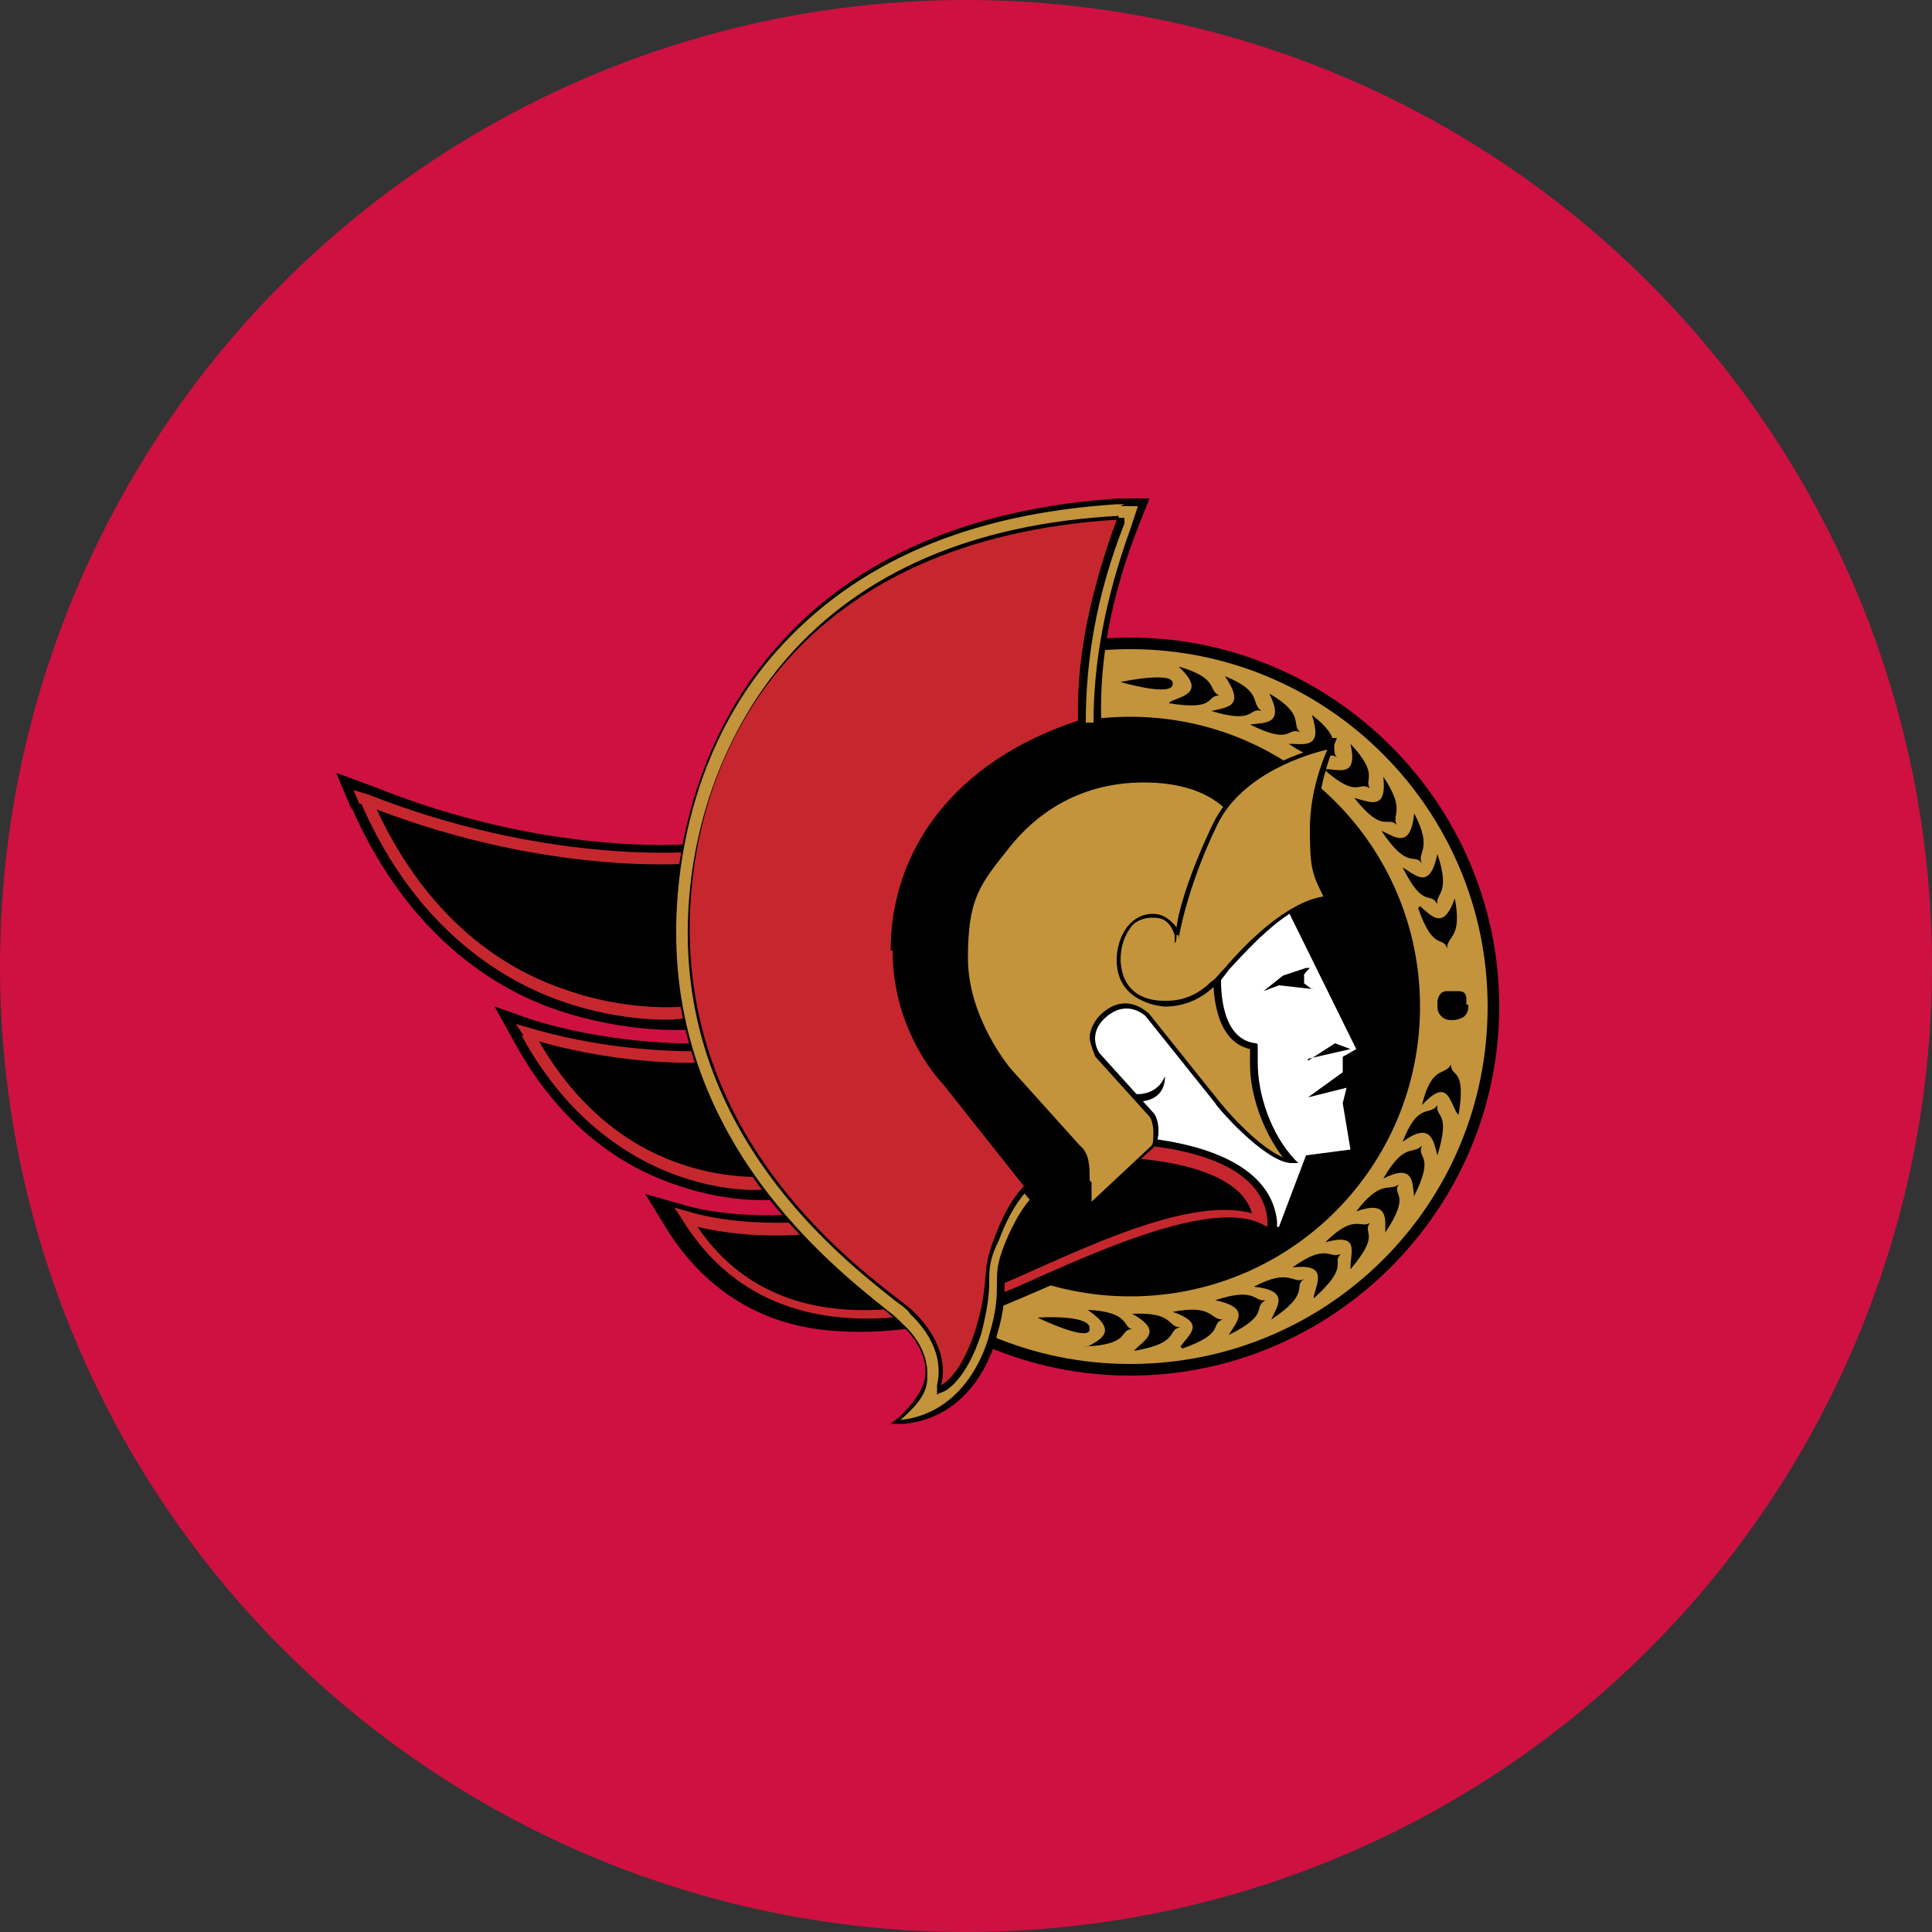
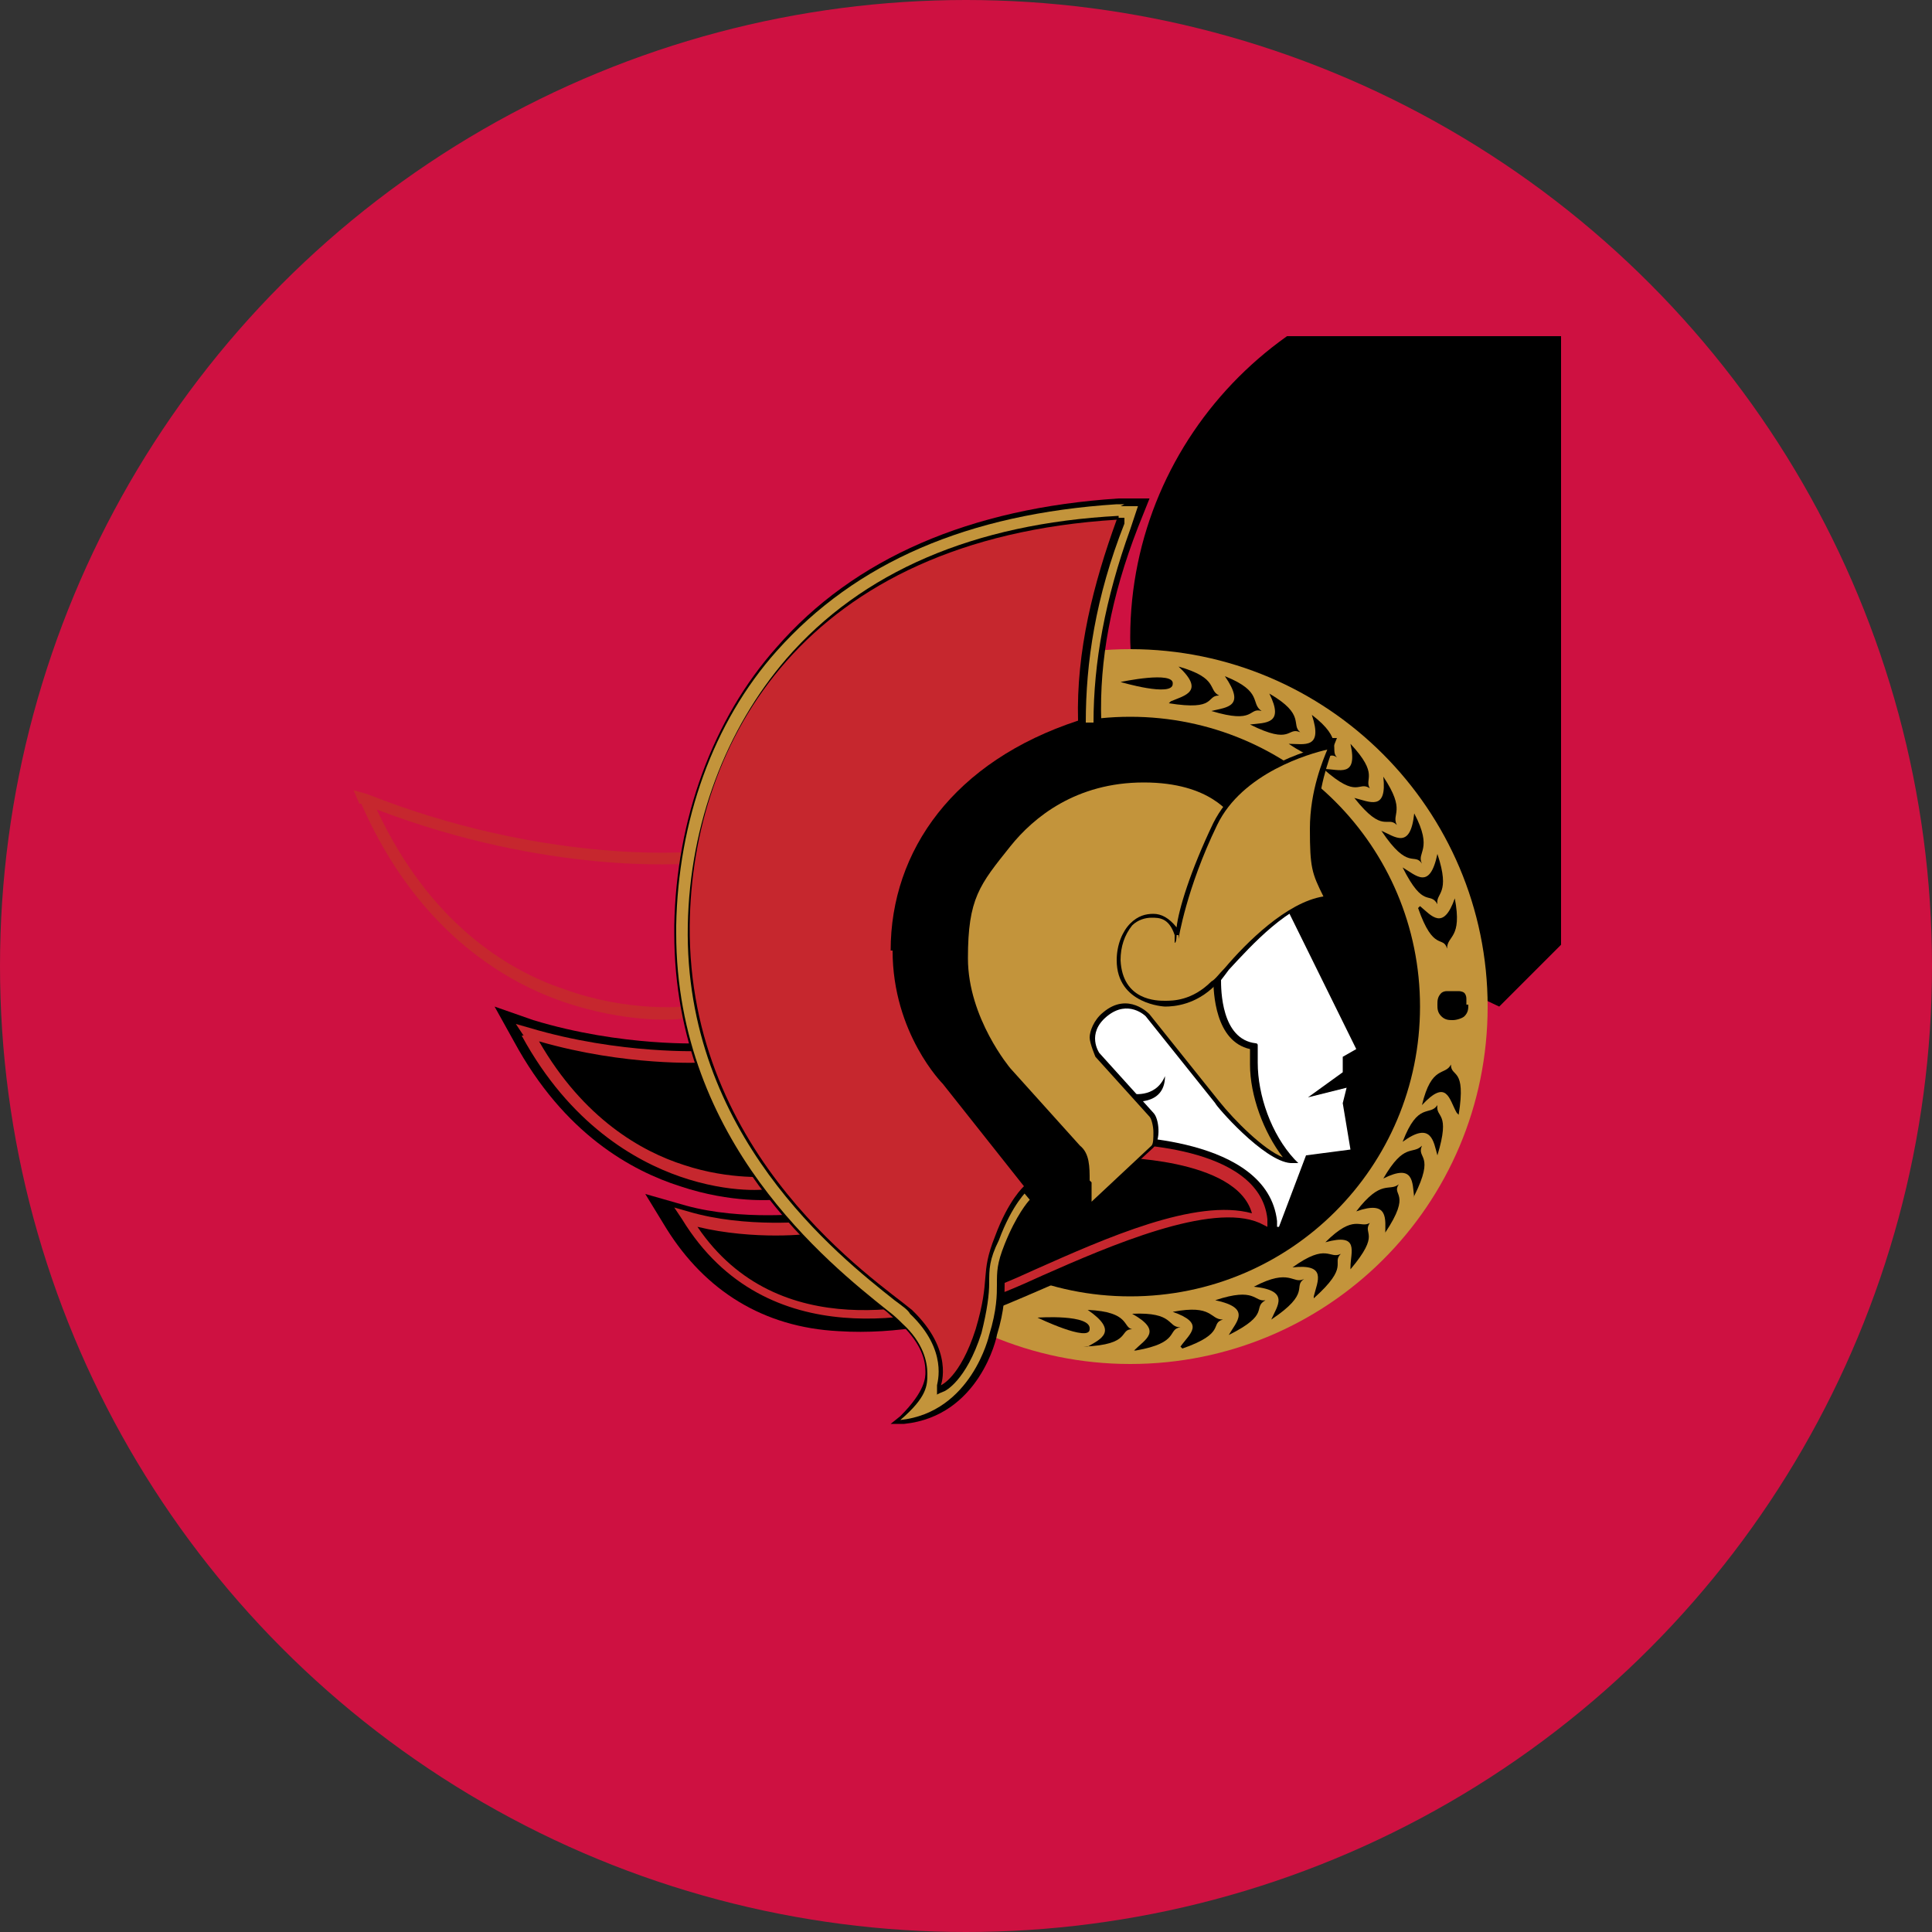
<svg xmlns="http://www.w3.org/2000/svg" id="Layer_1" data-name="Layer 1" version="1.1" viewBox="0 0 100 100">
  <rect x="0" y="0" width="100" height="100" fill="#333333" stroke="none" />
  <defs>
    <style>
      .cls-1 {
        fill: #fff;
      }

      .cls-1, .cls-2, .cls-3, .cls-4, .cls-5, .cls-6 {
        stroke-width: 0px;
      }

      .cls-1, .cls-4, .cls-5, .cls-6 {
        fill-rule: evenodd;
      }

      .cls-2 {
        fill: #ce1141;
      }

      .cls-3 {
        fill: none;
      }

      .cls-4 {
        fill: #c3943b;
      }

      .cls-5 {
        fill: #000;
      }

      .cls-7 {
        clip-path: url(#clippath);
      }

      .cls-6 {
        fill: #c6272e;
      }
    </style>
    <clipPath id="clippath">
      <rect class="cls-3" x="14.7" y="17.4" width="66.1" height="66.1" />
    </clipPath>
  </defs>
  <circle class="cls-2" cx="50" cy="50" r="50" />
  <g class="cls-7">
    <g>
-       <path class="cls-5" d="M77.6,52.1c0,10.5-8.6,19.1-19.1,19.1s-19.1-8.6-19.1-19.1,8.6-19.1,19.1-19.1,19.1,8.6,19.1,19.1Z" />
+       <path class="cls-5" d="M77.6,52.1s-19.1-8.6-19.1-19.1,8.6-19.1,19.1-19.1,19.1,8.6,19.1,19.1Z" />
      <path class="cls-4" d="M77,52.1c0,10.3-8.3,18.5-18.5,18.5s-18.5-8.3-18.5-18.5,8.3-18.5,18.5-18.5,18.5,8.3,18.5,18.5Z" />
      <path class="cls-5" d="M73.5,52.1c0,8.3-6.7,15-15,15s-15-6.7-15-15,6.7-15,15-15,15,6.7,15,15Z" />
      <path class="cls-1" d="M66,63.4s0,.1.1.1h.1l1.4-3.7,2.3-.3-.4-2.4.2-.8-2,.5,1.8-1.3v-.8l.7-.4-3.7-7.5-12.7,5.3,5.9,8.3,6.2,3.1h0Z" />
-       <path class="cls-5" d="M67.7,54.9l1.4-.9.8.3-2.2.5h0ZM67.9,51.2l-.4-.3v-.4c-.1,0,.3-.4.3-.4h-.2c0-.1,0,0,0,0l-1.2.4-1,.8.8-.3,1.8.2h0ZM18.2,41.8c2.9,6.6,7.4,9.4,10.7,10.5,3.6,1.2,6.5,1,6.6,1v-9.6s-7.3.6-16.2-3l-1.9-.7.8,1.9h0Z" />
      <path class="cls-5" d="M26.6,53.9c2.6,4.8,6.1,6.7,8.6,7.5,2.7.9,4.8.7,4.9.7l-3.7-8.1s-4.2.2-8.8-1.2l-2-.7,1,1.8h0Z" />
      <path class="cls-5" d="M57.6,58.8l-15.8,4s-3.4.4-6.3-.4l-2.1-.6,1.1,1.8c2,3.2,5,5.1,8.9,5.3,3.1.2,5.9-.5,7.3-.9h0c.8-.2,1.9-.7,3.3-1.3,3.4-1.5,8.5-3.7,10.8-2.7l1.3.6v-1.4c-.5-4.4-8.2-4.4-8.6-4.4h0Z" />
      <path class="cls-6" d="M18.7,41.6c2.8,6.4,7.2,9.1,10.3,10.2,3.4,1.2,6.2,1,6.4.9v-.6c0,0-2.9.3-6.2-.9-3-1-7-3.5-9.7-9.3,8.9,3.4,16,2.8,16.1,2.8v-.6c-.1,0-7.5.6-16.6-3l-.7-.2.3.7h0ZM27,53.6c2.5,4.6,5.9,6.5,8.2,7.3,2.6.9,4.6.7,4.7.6v-.6c0,0-2.1.2-4.5-.6-2.2-.7-5.2-2.4-7.5-6.4,4.5,1.3,8.4,1.1,8.5,1.1v-.6c0,0-4.3.2-9-1.2l-.7-.2.4.6ZM57.6,59.3v.6s6.4,0,7.2,2.9c-2.9-.8-7.6,1.3-11.2,2.9-1.3.6-2.5,1.1-3.1,1.2h0c-2.6.7-10.2,2.8-14.4-3.4,2.9.7,5.9.4,6,.3v-.6c0,0-3.5.4-6.5-.5l-.7-.2.4.6c4.4,7.2,12.7,5,15.5,4.2h0c.7-.2,1.9-.7,3.2-1.3,3.4-1.5,8.7-3.8,11.2-2.7l.4.2v-.4c-.4-3.9-7.6-3.9-7.9-3.9v.2Z" />
      <path class="cls-5" d="M59.1,25.8h-1.2c-7.7.5-13.7,3.1-17.7,7.7-3.3,3.7-5.2,8.9-5.3,14.4v.4c0,11,8,17.3,11,19.6.3.3.6.5.8.7,1,1,1.2,1.8,1.2,2.4h0c0,.3,0,1-1.3,2.3l-.5.4h.7c3.9-.4,4.8-4.5,4.8-4.6.4-1.3.4-2.1.4-2.7,0-.7,0-1,.4-2,.7-1.6,1.3-2.3,1.3-2.3l.7-.7-.6-.7-4.3-5.3h0s-2.3-2.4-2.3-6.2,3.4-9.1,9.1-11l.7-.2v-.7c-.1-3.1.5-6.4,1.9-10l.6-1.5h-.4Z" />
      <path class="cls-4" d="M58.2,26.1h-.4c-7.7.5-13.5,3-17.6,7.6-3.3,3.7-5.1,8.8-5.2,14.2v.4c0,10.8,7.9,17.1,10.9,19.5.4.3.6.5.8.7,1.1,1,1.3,2,1.3,2.6s0,1.2-1.4,2.4c3.7-.4,4.6-4.4,4.6-4.4.4-1.3.4-2.1.4-2.6,0-.7,0-1.1.4-2.1.6-1.5,1.2-2.2,1.3-2.3l-.5-.6h-7.3v-24.1h10.3s.4,0,.8,0c0-3.1.6-6.4,1.9-10l.4-1.2h-.9,0Z" />
      <path class="cls-5" d="M57.9,26.7c-7.5.4-13.3,2.9-17.2,7.4-3.1,3.6-5,8.5-5.1,13.8-.2,10.8,7.8,17.1,10.7,19.4.4.3.7.5.8.7,2,1.9,1.4,3.6,1.4,3.7v.5c-.1,0,.4-.2.4-.2,0,0,1.1-.5,1.9-3h0c.3-1.2.4-2,.4-2.6,0-.7,0-1.2.5-2.2.7-1.9,1.5-2.6,1.5-2.6h.1c0-.1-.1-.3-.1-.3l-4.2-5.3h0s-2.5-2.6-2.5-6.7,3.6-9.7,9.6-11.7h.1v-.2c0-3.1.5-6.5,2-10.3v-.3c.1,0-.2,0-.2,0h-.1Z" />
      <path class="cls-6" d="M46.2,49.2c0,4.3,2.6,6.9,2.6,6.9l4.2,5.3s-.8.7-1.5,2.6c-.8,2-.2,2.1-1,4.8-.8,2.5-1.8,2.9-1.8,2.9,0,0,.7-1.8-1.5-3.9-1.8-1.5-11.6-7.9-11.5-19.9.1-9.5,5.9-20,22.1-21-1.2,3.3-2.1,6.8-2,10.4-6.4,2.1-9.7,6.7-9.7,11.9h0Z" />
      <path class="cls-5" d="M75.4,57.6c-.4-.7-.5-1.8-1.8-.4.5-2.1,1.2-1.5,1.5-2.1,0,.7.8.1.4,2.6ZM60.6,36.3c.7-.3,1.8-.5.4-1.8,2.1.6,1.5,1.2,2.1,1.5-.7,0-.1.8-2.6.4Z" />
      <path class="cls-5" d="M74.4,59.8c-.2-.7-.3-1.8-1.8-.7.8-2.1,1.4-1.3,1.8-1.9-.1.7.7.3,0,2.6ZM62.7,36.8c.8-.2,1.8-.2.7-1.8,2,.8,1.3,1.4,1.9,1.8-.7-.2-.3.7-2.6,0Z" />
      <path class="cls-5" d="M73.2,62c-.1-.8,0-1.8-1.6-1,1.1-1.9,1.5-1.2,2-1.7-.3.7.7.4-.4,2.6h0ZM64.7,37.5c.8-.1,1.8,0,1-1.6,1.9,1.1,1.1,1.6,1.6,2-.7-.3-.4.7-2.6-.4Z" />
      <path class="cls-5" d="M71.7,63.9c0-.8.2-1.8-1.5-1.2,1.3-1.7,1.7-1,2.2-1.4-.4.6.7.4-.7,2.5h0ZM66.7,38.5c.8,0,1.8.3,1.2-1.5,1.7,1.3.9,1.8,1.3,2.2-.6-.4-.4.7-2.5-.7Z" />
      <path class="cls-5" d="M69.9,65.6c0-.8.5-1.8-1.3-1.3,1.5-1.5,1.8-.7,2.3-1-.4.6.6.5-1,2.4h0ZM68.5,39.8c.8,0,1.8.5,1.4-1.3,1.5,1.6.7,1.8,1,2.3-.6-.4-.6.6-2.4-1Z" />
      <path class="cls-5" d="M68,67.1c.2-.8.7-1.7-1.1-1.5,1.8-1.3,1.9-.4,2.5-.7-.5.5.5.6-1.4,2.3ZM70.1,41.3c.8.2,1.7.7,1.5-1.1,1.2,1.8.4,1.9.7,2.5-.5-.5-.7.5-2.2-1.4h0Z" />
      <path class="cls-5" d="M65.8,68.3c.3-.7,1-1.5-.9-1.7,1.9-1,2-.1,2.6-.4-.6.4.4.7-1.7,2.1ZM71.5,43c.7.3,1.5,1,1.7-.9,1,1.9.1,2,.4,2.6-.4-.6-.7.4-2.1-1.7Z" />
      <path class="cls-5" d="M63.6,69.1c.4-.7,1.2-1.4-.7-1.8,2.1-.7,2,.1,2.6,0-.7.4.3.7-1.9,1.8ZM72.6,44.9c.7.4,1.4,1.2,1.8-.7.7,2.1-.1,2,0,2.6-.4-.7-.7.3-1.8-1.9Z" />
      <path class="cls-5" d="M61.1,69.7c.5-.7,1.3-1.2-.4-1.8,2.1-.4,1.9.4,2.6.4-.7.2.2.7-2.1,1.5h0ZM73.5,46.9c.6.5,1.2,1.3,1.8-.4.4,2.1-.4,1.9-.4,2.6-.2-.7-.7.2-1.5-2.1Z" />
      <path class="cls-5" d="M58.7,69.9c.6-.6,1.5-1-.1-1.9,2.2-.1,1.8.7,2.5.7-.7.1,0,.8-2.3,1.2h0Z" />
      <path class="cls-5" d="M56.3,69.7c.7-.4,1.6-.8,0-1.9,2.2.1,1.8.9,2.3,1-.7,0,0,.8-2.5.9h0ZM76,52c0,.2,0,.4-.2.6-.1.1-.4.2-.6.2s-.4,0-.6-.2-.2-.4-.2-.6,0-.4.2-.6c0,0,.1-.1.3-.1h.6c0,0,.2,0,.3.1,0,0,.1.1.1.3v.3h0ZM58,35.3s2.8-.6,2.7.1c0,.7-2.7-.1-2.7-.1Z" />
      <path class="cls-5" d="M53.7,68.2s2.8-.2,2.7.6c0,.7-2.7-.6-2.7-.6ZM60.3,55.7c-.5,1.2-1.8.9-1.8.9v.4s1.8.3,1.8-1.3h0Z" />
      <path class="cls-5" d="M52.1,43.6c-1.7,2.1-2.3,4.5-2.3,6,0,3.2,2.2,5.9,2.3,5.9l3.6,4c.7.7.3,2.9.3,2.9v.4c0,0,3.7-3.4,3.7-3.4.4-.4.3-1.5,0-1.8l-2.8-3.1s-.7-1,.4-1.9c1.1-.9,2,0,2,0l3.6,4.5c0,.1,2.5,3,3.9,3.1h.4l-.2-.2c-1.2-1.3-1.9-3.3-1.9-5s0-.6,0-.9h0c0-.1-.1-.1-.1-.1-1.8-.2-1.8-2.8-1.8-3.3s0,0,0,0l1.2-8.3h0c0-.1-1.2-2.1-4.9-2.1s-5.9,1.8-7.1,3.4h0Z" />
      <path class="cls-4" d="M56.4,61.1c0-.7,0-1.4-.5-1.8l-3.6-4s-2.2-2.6-2.2-5.7.6-3.8,2.2-5.8c1.2-1.5,3.4-3.3,6.9-3.3s4.5,1.7,4.7,1.9l-1.1,8.2h0c0,.8.1,3.3,1.9,3.7v.8c0,1.6.7,3.5,1.7,4.8-1-.4-2.5-1.9-3.3-2.9l-3.6-4.5s-1.1-1.2-2.4-.1c-.5.4-.7,1-.7,1.3s.3,1,.3,1l2.8,3.1c.1.1.2.5.2.8s0,.6-.1.7l-3.1,2.9v-1h0Z" />
      <path class="cls-5" d="M68.7,38.6c-1,.2-4.5,1.2-5.9,4-1.2,2.5-1.8,4.5-1.9,5.4-.4-.5-.8-.7-1.2-.7s-.8.1-1.2.5-.7,1.1-.7,1.9c0,2.3,2.5,2.4,2.5,2.4.5,0,1.6-.1,2.6-1.1.2-.1.4-.4.7-.8,1.2-1.3,3.1-3.4,5-3.7h.4v-.4c-.6-1.1-.8-2.2-.8-3.4,0-1.9.6-3.4.8-4l.2-.5h-.6c0,.1,0,.1,0,.1Z" />
      <path class="cls-4" d="M61,48.6s.4-2.6,2-5.9c1.3-2.7,4.8-3.7,5.7-3.9-.2.5-.9,2.1-.9,4.1s.1,2.3.7,3.5c-1.9.3-4,2.4-5.1,3.7-.3.3-.5.6-.7.7-1,1-2,1-2.4,1s-2.2,0-2.3-2.1c0-.7.2-1.3.6-1.8.3-.3.7-.4,1-.4.4,0,.9,0,1.2.9v.4c.1,0,.1-.4.1-.4h.1Z" />
    </g>
  </g>
</svg>